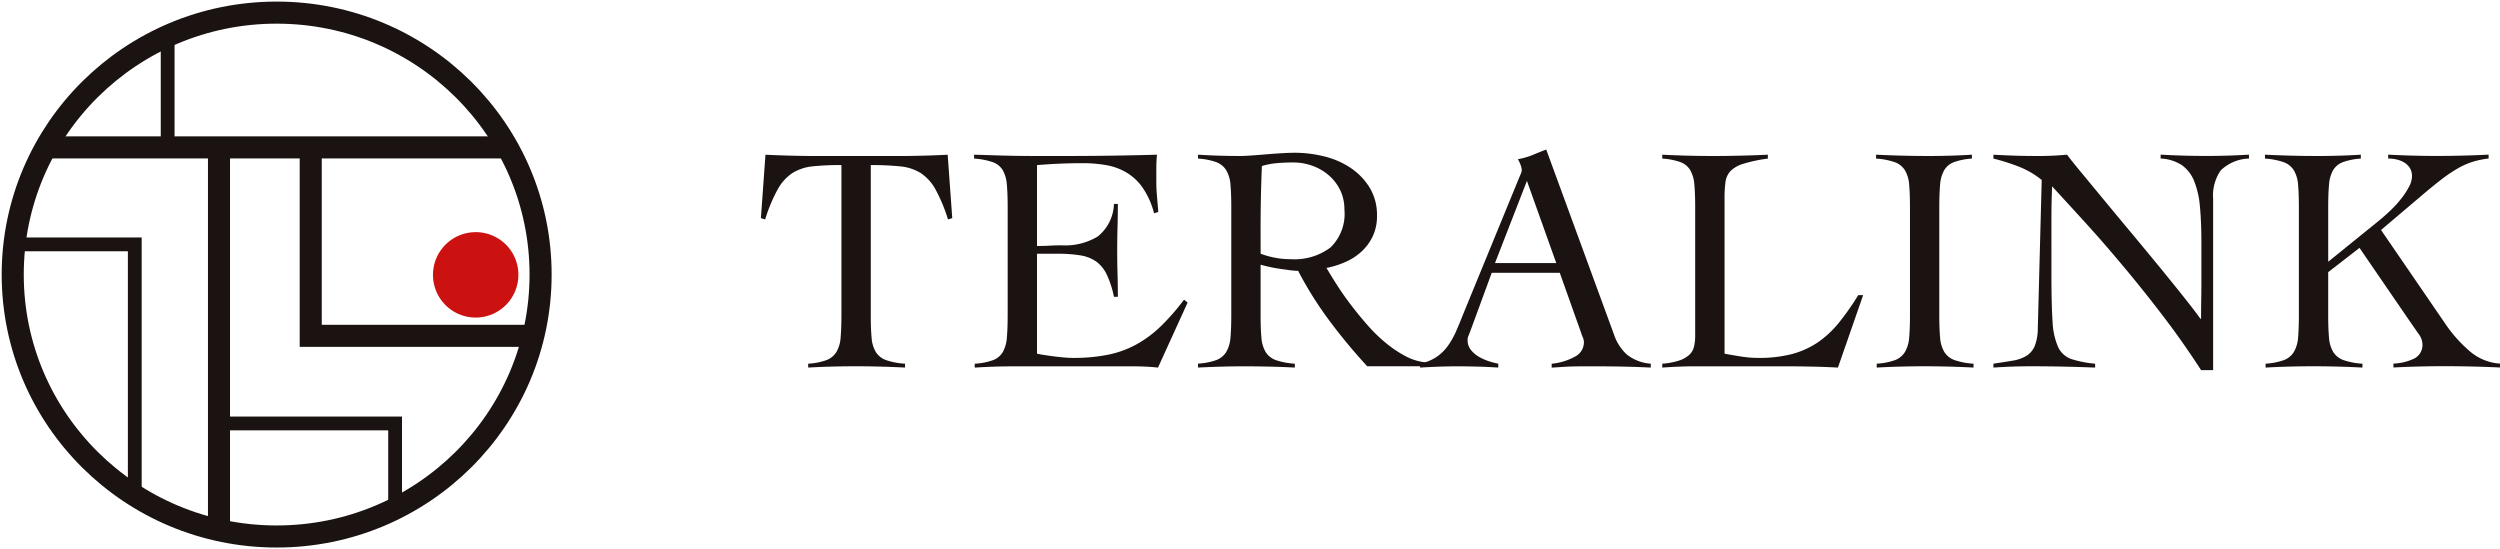
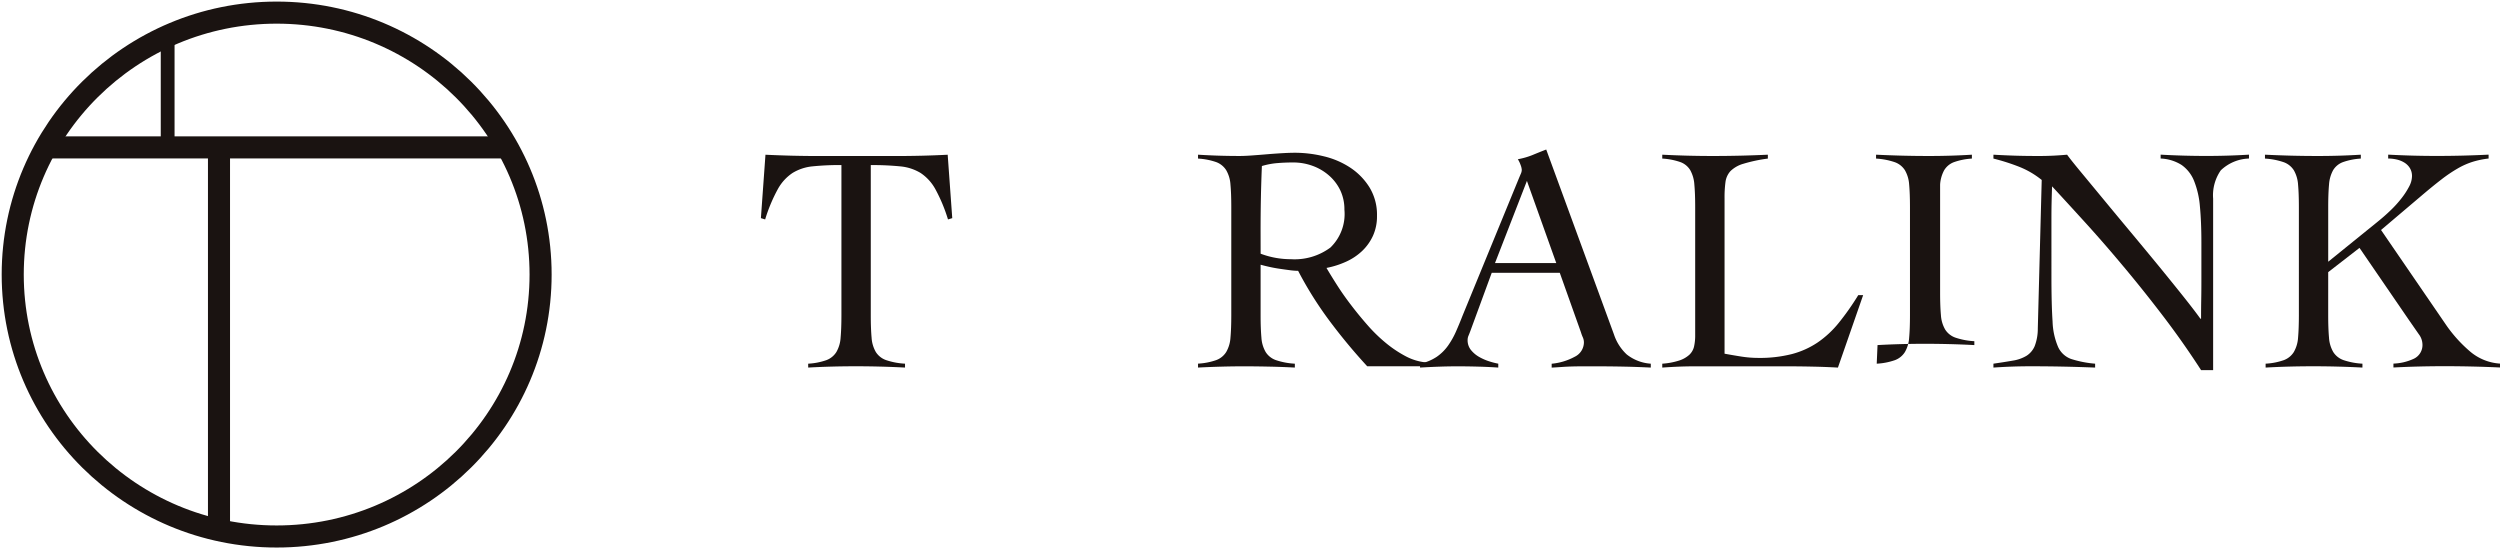
<svg xmlns="http://www.w3.org/2000/svg" id="グループ_7" data-name="グループ 7" width="270" height="59.305" viewBox="0 0 270 59.305">
  <defs>
    <clipPath id="clip-path">
      <rect id="長方形_20" data-name="長方形 20" width="270" height="59.305" fill="none" />
    </clipPath>
  </defs>
  <g id="グループ_4" data-name="グループ 4" transform="translate(0 0)" clip-path="url(#clip-path)">
    <ellipse id="楕円形_3" data-name="楕円形 3" cx="28.505" cy="28.289" rx="28.505" ry="28.289" transform="translate(1.374 1.363)" fill="none" stroke="#1a1311" stroke-miterlimit="10" stroke-width="2.384" />
    <line id="線_17" data-name="線 17" x2="49.851" transform="translate(4.953 15.919)" fill="none" stroke="#1a1311" stroke-miterlimit="10" stroke-width="2.384" />
    <line id="線_18" data-name="線 18" y2="40.7" transform="translate(23.651 15.919)" fill="none" stroke="#1a1311" stroke-miterlimit="10" stroke-width="2.384" />
-     <path id="パス_5" data-name="パス 5" d="M29.12,13.919v20.35H53.16" transform="translate(4.439 2)" fill="none" stroke="#1a1311" stroke-miterlimit="10" stroke-width="2.384" />
-     <path id="パス_6" data-name="パス 6" d="M1.355,23.076H14.349V50.194" transform="translate(0.207 3.316)" fill="none" stroke="#1a1311" stroke-miterlimit="10" stroke-width="1.49" />
    <line id="線_19" data-name="線 19" y2="12.037" transform="translate(18.107 3.882)" fill="none" stroke="#1a1311" stroke-miterlimit="10" stroke-width="1.49" />
-     <path id="パス_7" data-name="パス 7" d="M20.522,39.987H39.544v9.2" transform="translate(3.128 5.746)" fill="none" stroke="#1a1311" stroke-miterlimit="10" stroke-width="1.49" />
-     <path id="パス_8" data-name="パス 8" d="M49.8,26.5a4.612,4.612,0,1,1-4.612-4.577A4.595,4.595,0,0,1,49.8,26.5" transform="translate(6.185 3.15)" fill="#cb1210" />
    <path id="パス_9" data-name="パス 9" d="M76.413,37.179a7.1,7.1,0,0,0,1.972-.384,2.166,2.166,0,0,0,1.074-.874,3.558,3.558,0,0,0,.458-1.554c.056-.64.088-1.45.088-2.428V15.727a28.974,28.974,0,0,0-3.116.14,5.074,5.074,0,0,0-2.165.716,4.953,4.953,0,0,0-1.6,1.765A17.3,17.3,0,0,0,71.767,21.6l-.459-.14.493-6.848q1.48.07,2.921.105t2.923.035h8.273c.939,0,1.865-.013,2.782-.035s1.843-.058,2.781-.105l.493,6.848-.46.14a17.388,17.388,0,0,0-1.353-3.249,4.966,4.966,0,0,0-1.6-1.765,5.126,5.126,0,0,0-2.2-.716,30.43,30.43,0,0,0-3.186-.14V31.938q0,1.467.088,2.428a3.528,3.528,0,0,0,.458,1.554,2.157,2.157,0,0,0,1.111.874,7.663,7.663,0,0,0,2.041.384v.42q-1.34-.07-2.676-.105t-2.675-.034q-1.3,0-2.571.034t-2.534.105Z" transform="translate(10.869 2.099)" fill="#1a1311" />
-     <path id="パス_10" data-name="パス 10" d="M98.082,36.1c.212.047.469.094.774.14s.635.094.985.14.716.088,1.092.122.726.053,1.057.053a18.662,18.662,0,0,0,3.785-.349,10.882,10.882,0,0,0,3.062-1.119,12.405,12.405,0,0,0,2.623-1.957,24.457,24.457,0,0,0,2.5-2.865l.387.315-3.2,7.022c-.4-.047-.809-.081-1.232-.1s-.833-.035-1.233-.035H95.441q-1.022,0-2.041.035t-2.043.1v-.419a7.133,7.133,0,0,0,1.972-.384,2.071,2.071,0,0,0,1.057-.874,3.732,3.732,0,0,0,.44-1.554q.086-.961.088-2.428V20.268q0-1.467-.088-2.428a3.743,3.743,0,0,0-.44-1.555,2.072,2.072,0,0,0-1.091-.873,7.635,7.635,0,0,0-2.008-.384v-.42q1.2.034,2.27.07t2.218.053q1.144.019,2.429.017h2.905q2.463,0,4.928-.034t5-.105c-.023.257-.04.512-.053.769s-.016.5-.016.734v1.4c0,.512.022,1.03.069,1.554s.093,1.1.141,1.729l-.456.141a8.666,8.666,0,0,0-1.216-2.744,5.764,5.764,0,0,0-1.76-1.659,6.5,6.5,0,0,0-2.2-.8,14.721,14.721,0,0,0-2.535-.209q-2.463,0-4.929.209v8.735q.7,0,1.356-.035t1.355-.034a6.8,6.8,0,0,0,3.854-.961,4.678,4.678,0,0,0,1.744-3.512h.422q0,1.259-.035,2.516t-.035,2.481c0,.839.01,1.677.035,2.516s.035,1.677.035,2.515h-.422a10.48,10.48,0,0,0-.774-2.393,3.728,3.728,0,0,0-1.144-1.416,4.106,4.106,0,0,0-1.708-.663,14.588,14.588,0,0,0-2.429-.175H98.082Z" transform="translate(13.915 2.099)" fill="#1a1311" />
    <path id="パス_11" data-name="パス 11" d="M136.883,37.484h-6.337a61.482,61.482,0,0,1-4.1-4.943,39.873,39.873,0,0,1-3.362-5.364,7.288,7.288,0,0,1-.9-.07c-.364-.046-.739-.1-1.126-.157s-.763-.128-1.127-.21-.664-.157-.9-.226v5.451q0,1.467.088,2.428a3.532,3.532,0,0,0,.459,1.554,2.142,2.142,0,0,0,1.109.874,7.72,7.72,0,0,0,2.042.384v.419q-1.338-.07-2.676-.1t-2.676-.035q-1.3,0-2.57.035t-2.534.1V37.2a7.142,7.142,0,0,0,1.972-.384,2.158,2.158,0,0,0,1.073-.874,3.532,3.532,0,0,0,.458-1.554q.088-.961.089-2.428V20.294q0-1.467-.089-2.428a3.542,3.542,0,0,0-.458-1.555,2.17,2.17,0,0,0-1.073-.874,7.191,7.191,0,0,0-1.972-.383v-.42q1.125.07,2.253.105t2.253.034c.328,0,.74-.017,1.232-.051s1.015-.075,1.567-.122,1.109-.088,1.672-.122,1.068-.053,1.513-.053a13.133,13.133,0,0,1,3.1.384,8.935,8.935,0,0,1,2.851,1.223,6.952,6.952,0,0,1,2.077,2.131,5.671,5.671,0,0,1,.81,3.075,5.079,5.079,0,0,1-.44,2.166,5.323,5.323,0,0,1-1.179,1.642A6.249,6.249,0,0,1,128.24,26.2a9.293,9.293,0,0,1-2.094.663q.493.839,1.162,1.887t1.5,2.131q.826,1.084,1.76,2.149a16.906,16.906,0,0,0,1.972,1.923,12.6,12.6,0,0,0,2.13,1.432,5.89,5.89,0,0,0,2.217.682ZM119.034,25.326a9.234,9.234,0,0,0,3.274.595,6.488,6.488,0,0,0,4.261-1.258,5.032,5.032,0,0,0,1.514-4.089,4.787,4.787,0,0,0-.44-2.078,4.955,4.955,0,0,0-1.216-1.607,5.537,5.537,0,0,0-1.777-1.049,6.055,6.055,0,0,0-2.1-.367q-.88,0-1.725.07a8.052,8.052,0,0,0-1.655.315q-.071,1.678-.106,3.39t-.035,3.7Z" transform="translate(17.114 2.073)" fill="#1a1311" />
    <path id="パス_12" data-name="パス 12" d="M140.823,27.431,138.5,33.756c-.07.186-.136.349-.194.488a1.16,1.16,0,0,0-.089.454,1.664,1.664,0,0,0,.37,1.084,3.114,3.114,0,0,0,.9.75,5.579,5.579,0,0,0,1.091.472,7.993,7.993,0,0,0,.951.244v.42q-1.056-.07-2.112-.1t-2.148-.035q-1.054,0-2.059.035t-2.13.1v-.42a5.056,5.056,0,0,0,1.814-.75,4.94,4.94,0,0,0,1.214-1.205,8.741,8.741,0,0,0,.862-1.537q.37-.839.723-1.748l6.092-14.85c.069-.162.134-.315.194-.454a1.041,1.041,0,0,0,.088-.384,1.754,1.754,0,0,0-.124-.524,3.152,3.152,0,0,0-.3-.629,7.965,7.965,0,0,0,1.585-.454q.667-.278,1.479-.594L154.026,34.1a5.162,5.162,0,0,0,1.374,2.149,4.679,4.679,0,0,0,2.6,1v.42q-1.409-.07-2.764-.1t-2.834-.035h-1.655c-.47,0-.892.006-1.268.017s-.734.029-1.074.053-.71.046-1.109.07v-.42a6.456,6.456,0,0,0,2.482-.75,1.743,1.743,0,0,0,1-1.555,1.369,1.369,0,0,0-.124-.559,4.174,4.174,0,0,1-.194-.524l-2.288-6.429Zm3.8-9.923-3.449,8.875h6.618Z" transform="translate(20.285 2.029)" fill="#1a1311" />
    <path id="パス_13" data-name="パス 13" d="M167.183,15.028a16.263,16.263,0,0,0-2.64.559,3.294,3.294,0,0,0-1.391.786,2.152,2.152,0,0,0-.545,1.188,12.4,12.4,0,0,0-.1,1.765V36.1q.949.175,1.847.315a11.7,11.7,0,0,0,1.813.14,14,14,0,0,0,3.627-.419,9.154,9.154,0,0,0,2.782-1.258,10.717,10.717,0,0,0,2.27-2.114,28.207,28.207,0,0,0,2.1-2.987h.528L174.752,37.6q-1.267-.07-2.551-.1t-2.553-.035H159.3c-.588,0-1.173.011-1.76.035s-1.174.057-1.76.1v-.42a7.737,7.737,0,0,0,1.847-.349,3,3,0,0,0,1.074-.612,1.768,1.768,0,0,0,.511-.89,5.409,5.409,0,0,0,.123-1.224V20.269q0-1.468-.089-2.429a3.681,3.681,0,0,0-.44-1.554,2.079,2.079,0,0,0-1.056-.874,7.142,7.142,0,0,0-1.971-.384v-.42q1.371.07,2.728.105t2.729.035q1.476,0,2.974-.035t2.974-.105Z" transform="translate(23.745 2.099)" fill="#1a1311" />
-     <path id="パス_14" data-name="パス 14" d="M175.887,37.179a7.09,7.09,0,0,0,1.971-.384,2.156,2.156,0,0,0,1.074-.874,3.543,3.543,0,0,0,.458-1.554q.088-.961.088-2.428V20.268q0-1.467-.088-2.428a3.558,3.558,0,0,0-.458-1.555,2.156,2.156,0,0,0-1.109-.873,7.625,7.625,0,0,0-2.008-.384v-.42q1.48.07,2.871.105t2.868.035q1.162,0,2.324-.035t2.288-.105v.42a7.013,7.013,0,0,0-1.936.384,2.071,2.071,0,0,0-1.057.873,3.708,3.708,0,0,0-.44,1.555q-.086.961-.088,2.428v11.67q0,1.467.088,2.428a3.527,3.527,0,0,0,.459,1.554,2.146,2.146,0,0,0,1.109.874,7.682,7.682,0,0,0,2.041.384v.42c-.891-.047-1.784-.082-2.675-.105s-1.784-.034-2.675-.034q-1.3,0-2.571.034t-2.534.105Z" transform="translate(26.799 2.099)" fill="#1a1311" />
+     <path id="パス_14" data-name="パス 14" d="M175.887,37.179a7.09,7.09,0,0,0,1.971-.384,2.156,2.156,0,0,0,1.074-.874,3.543,3.543,0,0,0,.458-1.554q.088-.961.088-2.428V20.268q0-1.467-.088-2.428a3.558,3.558,0,0,0-.458-1.555,2.156,2.156,0,0,0-1.109-.873,7.625,7.625,0,0,0-2.008-.384v-.42q1.48.07,2.871.105t2.868.035q1.162,0,2.324-.035t2.288-.105v.42a7.013,7.013,0,0,0-1.936.384,2.071,2.071,0,0,0-1.057.873,3.708,3.708,0,0,0-.44,1.555v11.67q0,1.467.088,2.428a3.527,3.527,0,0,0,.459,1.554,2.146,2.146,0,0,0,1.109.874,7.682,7.682,0,0,0,2.041.384v.42c-.891-.047-1.784-.082-2.675-.105s-1.784-.034-2.675-.034q-1.3,0-2.571.034t-2.534.105Z" transform="translate(26.799 2.099)" fill="#1a1311" />
    <path id="パス_15" data-name="パス 15" d="M186.814,14.608q1.233.07,2.342.105t2.587.035q.774,0,1.514-.035t1.513-.105q.458.63,1.514,1.9L198.7,19.43q1.355,1.642,2.9,3.494t2.993,3.616q1.443,1.764,2.657,3.284t1.919,2.5h.07q0-1.048.018-2.079t.017-2.078V24.112q0-2.237-.158-3.9a9.484,9.484,0,0,0-.634-2.777,3.838,3.838,0,0,0-1.338-1.712,4.552,4.552,0,0,0-2.271-.7v-.42q1.233.07,2.482.105t2.481.035q1.127,0,2.289-.035t2.289-.105v.42a4.6,4.6,0,0,0-3.045,1.275,4.717,4.717,0,0,0-.827,3.057V37.877h-1.3q-1.936-3-4.1-5.835t-4.3-5.38q-2.131-2.551-4.119-4.735t-3.574-3.9q-.035.909-.053,1.782c-.013.583-.017,1.177-.017,1.782V27.71q0,3.11.123,4.91a7.573,7.573,0,0,0,.6,2.76,2.457,2.457,0,0,0,1.408,1.292,11.686,11.686,0,0,0,2.587.507v.42q-1.794-.07-3.485-.105t-3.486-.035q-1.02,0-2.006.035t-2.006.105v-.42q1.2-.175,2.1-.332a4.078,4.078,0,0,0,1.479-.524,2.3,2.3,0,0,0,.88-1.049,5.263,5.263,0,0,0,.334-1.9l.422-16.037A9.356,9.356,0,0,0,189.56,15.9a22.4,22.4,0,0,0-2.746-.873Z" transform="translate(28.476 2.099)" fill="#1a1311" />
    <path id="パス_16" data-name="パス 16" d="M219.091,31.938q0,1.467.088,2.428a3.527,3.527,0,0,0,.459,1.554,2.146,2.146,0,0,0,1.109.874,7.673,7.673,0,0,0,2.042.384v.42q-1.338-.07-2.676-.105t-2.676-.034q-1.3,0-2.57.034t-2.534.105v-.42a7.1,7.1,0,0,0,1.972-.384,2.158,2.158,0,0,0,1.073-.874,3.543,3.543,0,0,0,.459-1.554q.086-.961.088-2.428V20.268q0-1.467-.088-2.428a3.558,3.558,0,0,0-.459-1.555,2.159,2.159,0,0,0-1.11-.873,7.6,7.6,0,0,0-2.006-.384v-.42q1.48.07,2.87.105t2.87.035q1.163,0,2.323-.035t2.289-.105v.42a7.022,7.022,0,0,0-1.936.384,2.075,2.075,0,0,0-1.057.873,3.725,3.725,0,0,0-.44,1.555q-.088.961-.088,2.428v5.9l5.352-4.332q.738-.594,1.407-1.241a11.888,11.888,0,0,0,1.18-1.31,8.118,8.118,0,0,0,.81-1.258,2.439,2.439,0,0,0,.3-1.083,1.647,1.647,0,0,0-.23-.891,1.8,1.8,0,0,0-.6-.594,2.724,2.724,0,0,0-.827-.332,4.111,4.111,0,0,0-.916-.105v-.42c.893.047,1.766.082,2.623.105s1.73.035,2.623.035q1.407,0,2.8-.035t2.8-.105v.42a9.355,9.355,0,0,0-1.707.35,8.064,8.064,0,0,0-1.619.716,15.348,15.348,0,0,0-1.761,1.188q-.933.715-2.165,1.764l-4.365,3.7,7.112,10.378a14.918,14.918,0,0,0,2.481,2.724,5.517,5.517,0,0,0,3.258,1.328v.42q-1.514-.07-3.027-.105t-3.027-.034q-1.374,0-2.729.034t-2.729.105v-.42a5.7,5.7,0,0,0,2.2-.524,1.635,1.635,0,0,0,.932-1.607A1.872,1.872,0,0,0,228.879,34l-1.091-1.571-5.316-7.757-3.38,2.62Z" transform="translate(32.354 2.099)" fill="#1a1311" />
  </g>
</svg>